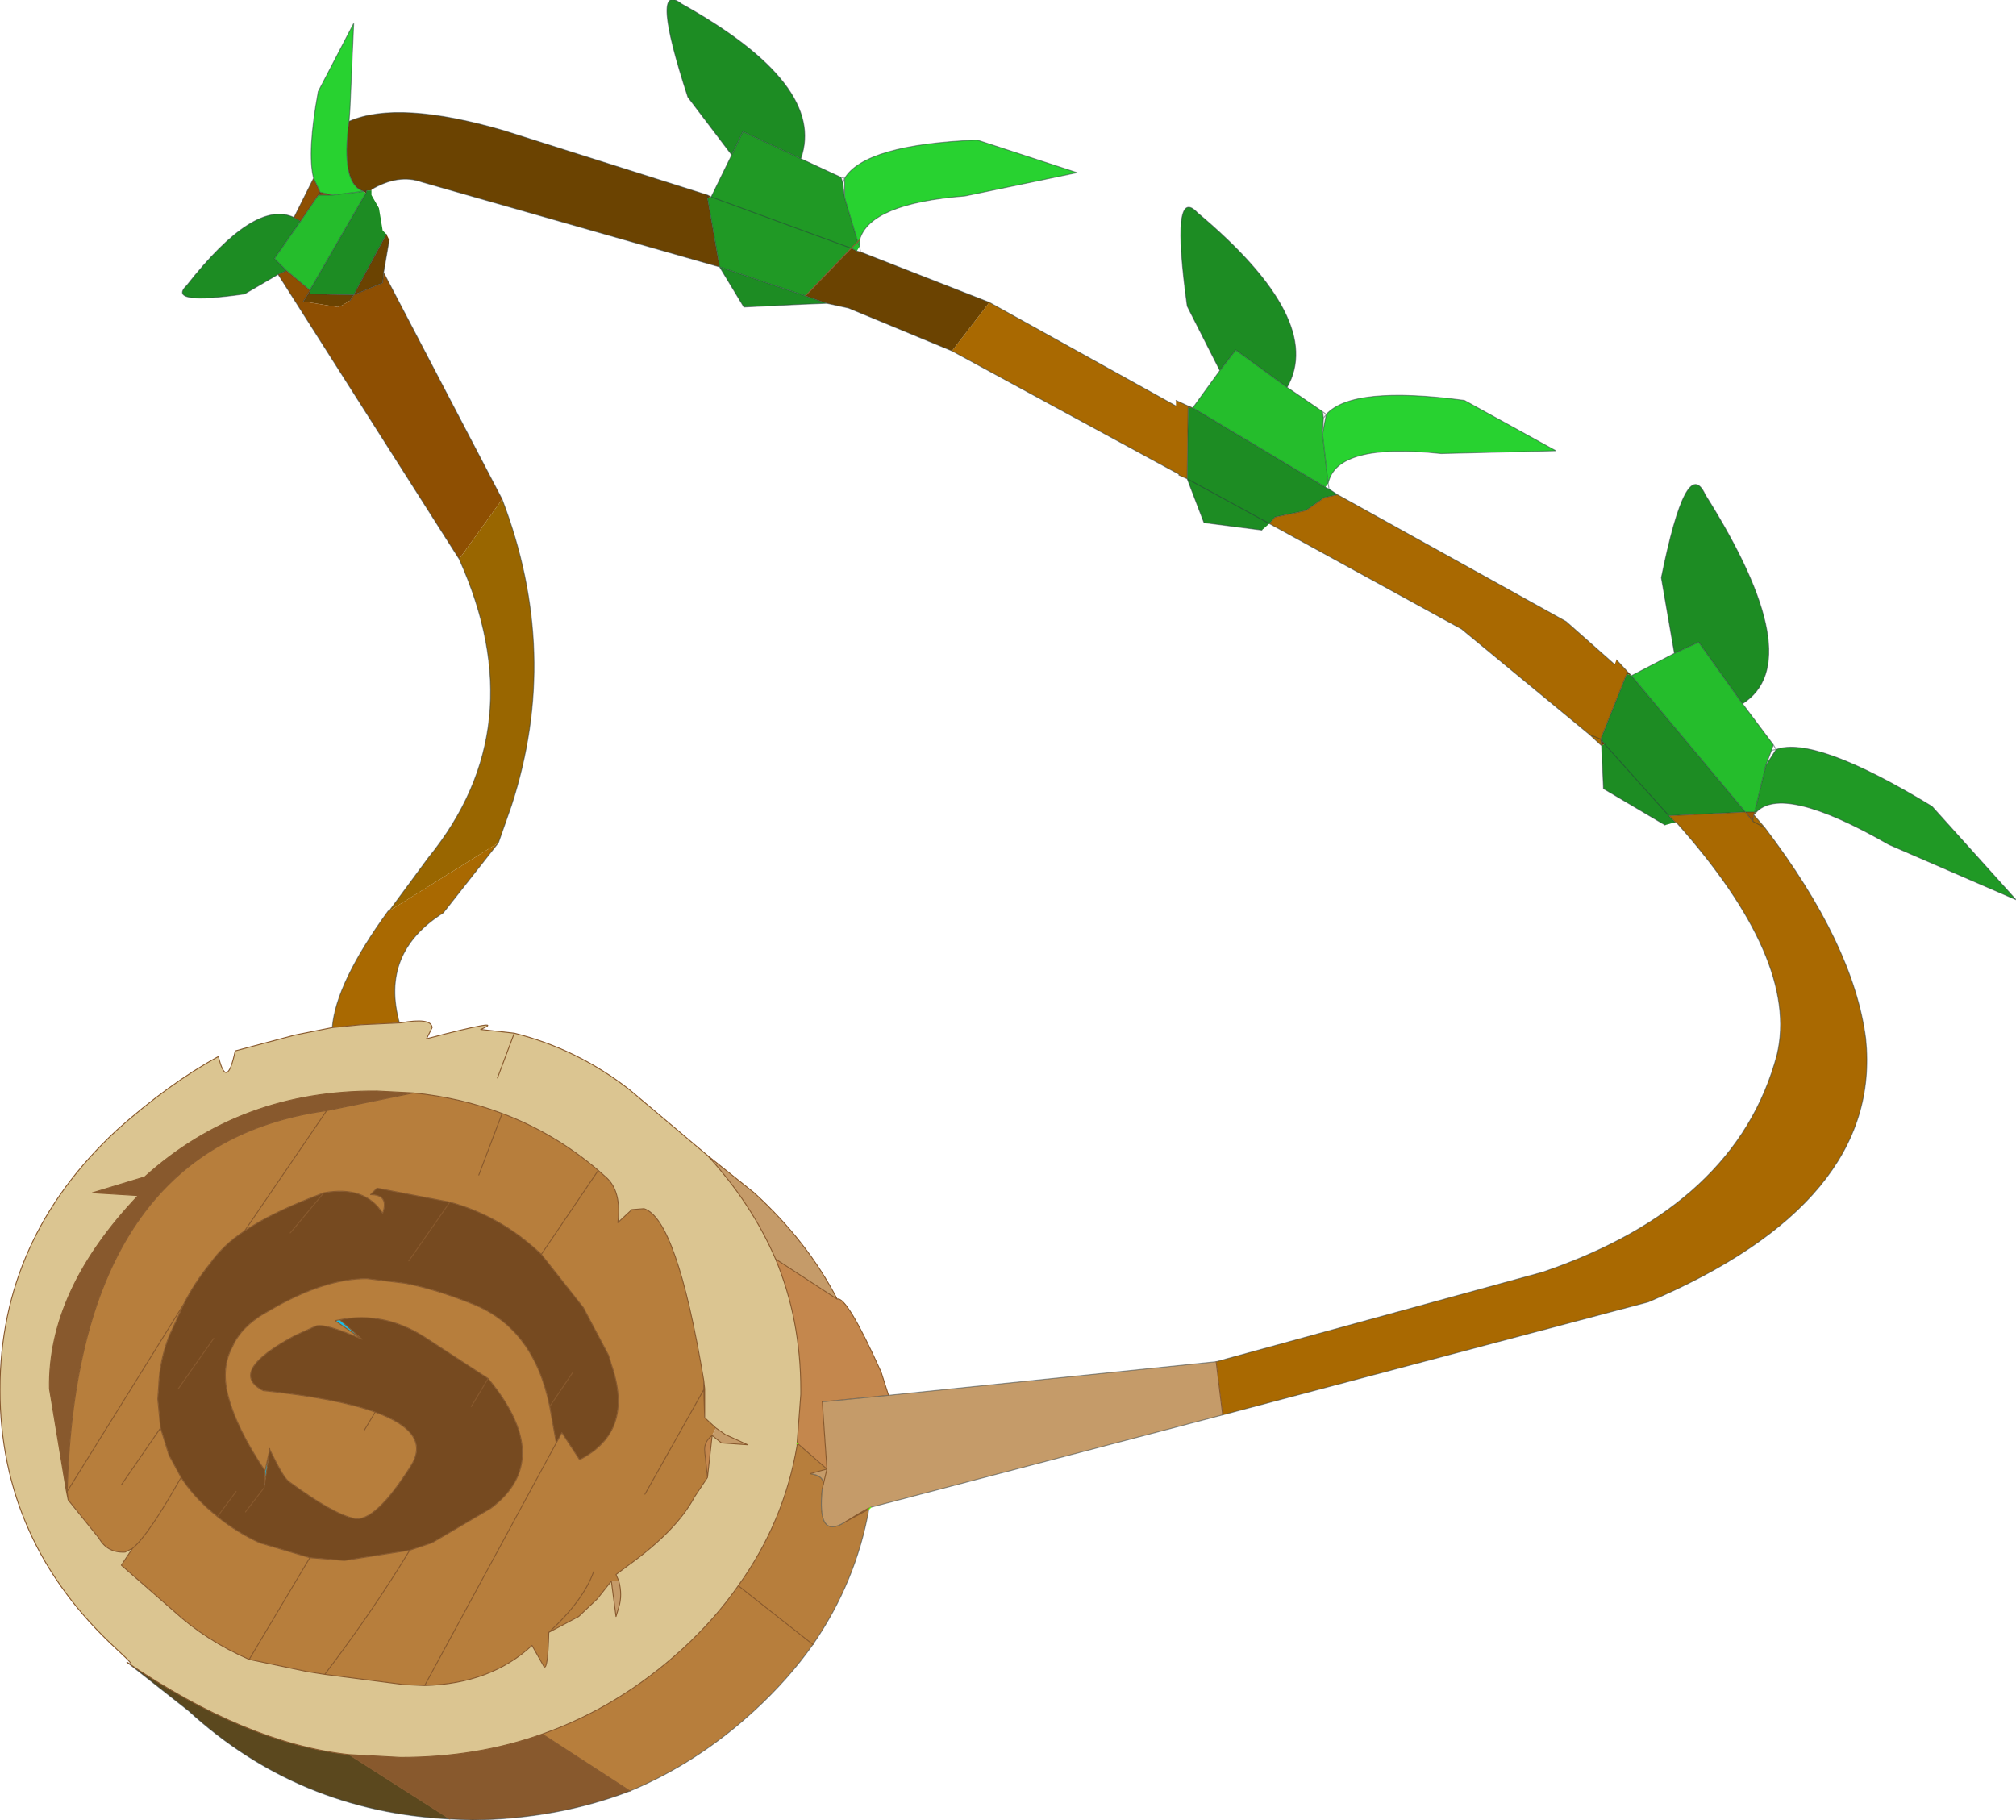
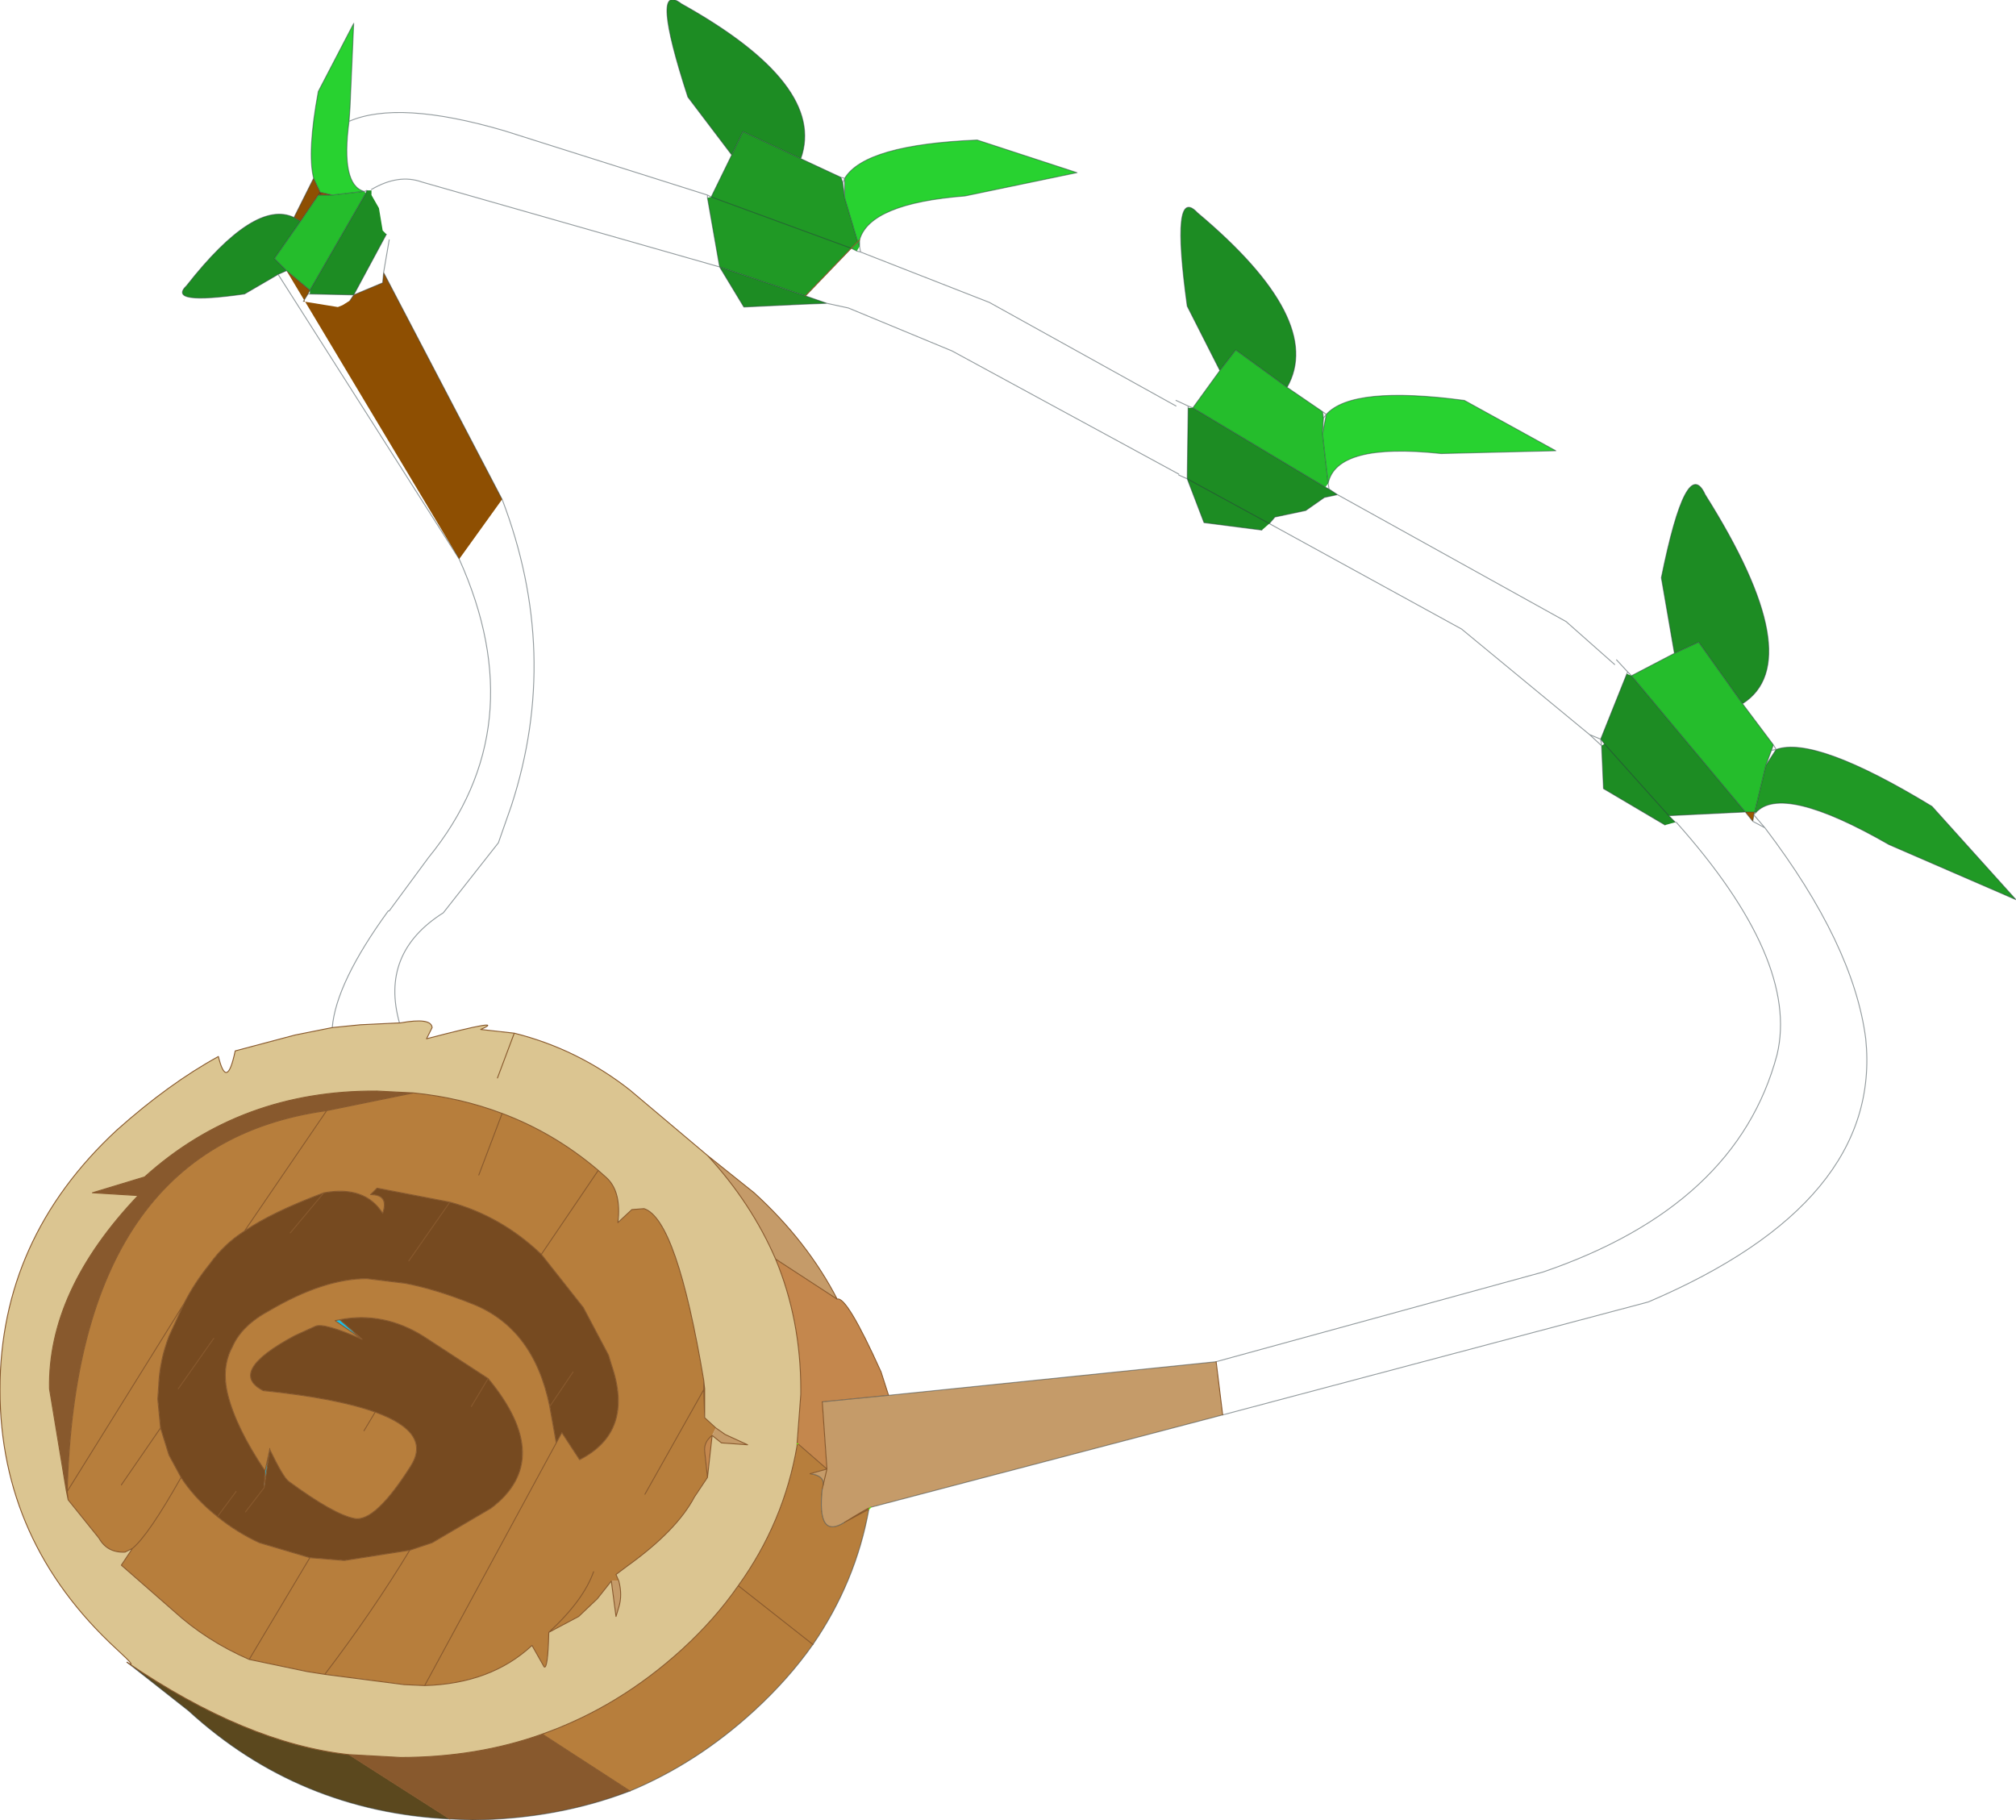
<svg xmlns="http://www.w3.org/2000/svg" xmlns:xlink="http://www.w3.org/1999/xlink" width="108px" height="97.5px">
  <g transform="matrix(1, 0, 0, 1, -220.95, -151.2)">
    <use xlink:href="#object-0" width="108" height="97.5" transform="matrix(1, 0, 0, 1, 220.95, 151.2)" />
  </g>
  <defs>
    <g transform="matrix(1, 0, 0, 1, -220.95, -151.2)" id="object-0">
      <path fill-rule="evenodd" fill="#1ebb25" fill-opacity="0.961" stroke="none" d="M289.9 171.95L291.8 173.25L291.85 173.6L291.8 174.45L292.1 177.1L291.95 177.3L284.85 173.05L286.3 171.05L287.15 169.95L289.9 171.95M314.3 188.9L315.95 191.1L315.85 191.4L315.55 192.2L314.95 194.7L314.45 194.7L308.35 187.4L310.65 186.2L311.95 185.6L314.3 188.9M238.75 161.65L240.45 161.45L240.55 161.55L237.55 166.75L236.3 165.7L235.65 165.05L237.05 163.05L238 161.65L238.15 161.65L238.75 161.65M266.9 164.15L267 164.4L266.85 164.65L266.55 164.5L266.9 164.15" />
      <path fill-rule="evenodd" fill="#15881b" fill-opacity="0.961" stroke="none" d="M289.9 171.95L287.15 169.95L286.3 171.05L284.55 167.6Q283.65 161.05 285.1 162.6Q291.95 168.35 289.9 171.95M284.85 173.05L291.95 177.3L292.15 177.4L292.6 177.7L291.9 177.85L290.9 178.55L289.25 178.9L288.95 179.25L288.55 179.6L285.45 179.2L284.55 176.85L284.6 173.05L284.85 173.05M306.7 190.8L308.1 187.3L308.35 187.4L314.45 194.7L310.35 194.9L310.7 195.25L310.15 195.4L306.85 193.45L306.75 191.15L306.9 191.05L306.7 190.8M265.25 167.45L263.95 167.5L260.8 167.65L259.5 165.5L264.1 167.05L265.25 167.45M240.85 161.4L240.85 161.65L241.25 162.35L241.45 163.55L241.65 163.75L239.9 167L237.55 166.95L237.55 166.75L240.55 161.55L240.6 161.4L240.85 161.4M310.65 186.2L309.95 182.15Q311.3 175.5 312.3 177.7Q317.9 186.6 314.3 188.9L311.95 185.6L310.65 186.2M235.85 165.9L234.05 166.95Q229.85 167.55 230.95 166.5Q234.6 161.85 236.7 162.85L237.05 163.05L235.65 165.05L236.3 165.7L235.85 165.9M260.15 159.5L257.8 156.4Q255.75 150.1 257.45 151.4Q265.25 155.75 263.85 159.7L260.75 158.25L260.15 159.5M288.95 179.25L284.55 176.85L288.95 179.25M310.35 194.9L306.9 191.05L310.35 194.9" />
      <path fill-rule="evenodd" fill="#21d129" fill-opacity="0.961" stroke="none" d="M292.1 177.1L291.8 174.45L292 173.4Q293.4 171.85 299.4 172.65L304.3 175.35L298.15 175.5Q292.55 174.9 292.1 177.1M237.75 160.75Q237.4 159.35 238 156.1L239.9 152.45L239.7 157L239.65 157.7Q239.2 161.1 240.45 161.45L238.75 161.65L238.1 161.5L237.75 160.75M266.2 160.75Q267.3 158.95 273.3 158.7L278.65 160.45L272.65 161.7Q267.55 162.1 267 164.05L267 164.4L266.9 164.15L267 164.05L266.9 164.15L266.2 161.8L266.2 160.75" />
-       <path fill-rule="evenodd" fill="#a96901" stroke="none" d="M288.95 179.25L289.25 178.9L290.9 178.55L291.9 177.85L292.6 177.7L304.85 184.5L307.45 186.8L307.55 186.55L308.15 187.2L308.1 187.3L306.7 190.8L306.1 190.55L299.25 184.9L288.95 179.25M306.1 190.55L306.7 190.8L306.75 191.15L306.1 190.55M284.55 176.85L284.1 176.65L284.1 176.6L271.95 170L273.95 167.4L283.95 172.95L283.95 172.65L284.6 172.95L284.6 173.05L284.55 176.85M247.65 196.35L244.7 200.1Q241.3 202.25 242.35 206L240.25 206.1L238.75 206.25Q238.95 203.85 241.75 200L241.8 200L247.65 196.35M286.1 224.15L303.6 219.35Q314 215.8 316.15 207.7Q317.35 202.65 310.75 195.25L310.7 195.25L310.35 194.9L314.45 194.7L314.85 195.2L314.9 194.9L314.9 194.85L315 194.75L314.95 194.7L314.9 194.85L315.5 195.55Q320.25 201.8 320.9 206.85Q321.8 215.6 309.25 220.95L286.45 227L286.1 224.15M315.5 195.55L314.85 195.2L315.5 195.55" />
-       <path fill-rule="evenodd" fill="#6b4301" stroke="none" d="M308.1 187.3L308.15 187.2L308.35 187.4L308.1 187.3M271.95 170L266.4 167.7L265.25 167.45L264.1 167.05L266.55 164.5L266.85 164.65L267.05 164.7L273.95 167.4L271.95 170M259.5 165.5L243.55 160.95Q242.3 160.5 240.85 161.35L240.85 161.4L240.6 161.4L240.55 161.55L240.45 161.45Q239.2 161.1 239.65 157.7Q242.3 156.55 247.95 158.2L258.85 161.65L259.05 161.75L258.85 161.8L259.5 165.5M241.65 163.75L241.8 164.05L241.5 165.8L241.45 166.35L239.9 167L237.55 166.95L237.55 166.75L237.45 166.95L237.2 167.35L239.05 167.65L239.3 167.55L239.7 167.3L239.9 167L241.65 163.75M306.9 191.05L306.75 191.15L306.7 190.8L306.9 191.05M284.6 172.95L284.85 173.05L284.6 173.05L284.6 172.95M240.45 161.45L240.5 161.45L240.6 161.4L240.5 161.45L240.45 161.45M237.55 166.95L237.45 166.95L237.55 166.95M258.85 161.65L258.85 161.8L258.85 161.65" />
-       <path fill-rule="evenodd" fill="#8e4f02" stroke="none" d="M241.5 165.8L247.85 177.95L245.55 181.15L235.85 165.9L236.3 165.7L237.55 166.75L237.45 166.95L237.2 167.35L239.05 167.65L239.3 167.55L239.7 167.3L239.9 167L241.45 166.35L241.5 165.8M236.7 162.85L237.75 160.75L238.1 161.5L238.75 161.65L238.15 161.65L238.1 161.5L238 161.65L238.1 161.5L238.15 161.65L238 161.65L237.05 163.05L236.7 162.85" />
-       <path fill-rule="evenodd" fill="#996600" stroke="none" d="M247.85 177.95Q251 186.2 248.35 194.35L247.65 196.35L241.8 200L243.9 197.15Q249.6 190.15 245.55 181.15L247.85 177.95" />
+       <path fill-rule="evenodd" fill="#8e4f02" stroke="none" d="M241.5 165.8L247.85 177.95L245.55 181.15L236.3 165.7L237.55 166.75L237.45 166.95L237.2 167.35L239.05 167.65L239.3 167.55L239.7 167.3L239.9 167L241.45 166.35L241.5 165.8M236.7 162.85L237.75 160.75L238.1 161.5L238.75 161.65L238.15 161.65L238.1 161.5L238 161.65L238.1 161.5L238.15 161.65L238 161.65L237.05 163.05L236.7 162.85" />
      <path fill-rule="evenodd" fill="#dbc591" stroke="none" d="M242.35 206L242.4 206Q244.05 205.7 244.1 206.25L243.8 206.85Q248.2 205.7 246.7 206.35L248.5 206.55Q251.9 207.4 254.7 209.6L258.85 213.1Q261.2 215.65 262.5 218.65Q263.85 221.9 263.85 225.65L263.85 225.9L263.65 228.55L263.65 228.65Q262.95 232.75 260.5 236.15Q259.25 237.95 257.5 239.55Q254.1 242.65 250 244.1Q246.5 245.35 242.4 245.35L239.65 245.2Q234.15 244.6 227.75 240.25Q228.4 240.65 227.2 239.55Q220.95 233.8 220.95 225.65Q220.95 217.55 227.2 211.75Q230 209.25 232.65 207.8Q233.1 209.65 233.55 207.5L236.75 206.65L238.75 206.25L240.25 206.1L242.35 206M247.6 208.95L248.5 206.55L247.6 208.95M258.65 225.15Q257.2 216.5 255.45 215.95L254.8 216L254.05 216.7Q254.25 215.05 253.45 214.3L253 213.9Q250.65 211.9 247.85 210.85Q245.6 210 243.1 209.75L241.15 209.65Q233.85 209.6 228.7 214.25L225.9 215.1L228.35 215.25Q223.5 220.35 223.6 225.6L224.5 231.05L224.6 231.55L226.25 233.6Q226.7 234.4 227.65 234.35L228.05 234.15L227.45 235.05L230.25 237.5Q232 239.1 234.3 240.1L237.4 240.75L238.35 240.9L242.6 241.45L243.7 241.5Q247.25 241.4 249.45 239.35L250.1 240.5Q250.3 240.65 250.35 238.65L251.95 237.8L252.95 236.85L253.7 235.9L253.95 237.8L254.1 237.3Q254.3 236.65 254.1 235.9L253.95 235.55L254.55 235.1Q257.2 233.2 258.15 231.4L258.85 230.35L259.1 228.1L259.6 228.5L261 228.6L259.8 228.05L259.3 227.7L258.7 227.15L258.7 226.4L258.7 225.6L258.65 225.15" />
      <path fill-rule="evenodd" fill="#c59b69" stroke="none" d="M258.85 213.1L261.35 215.1Q264.2 217.7 265.8 220.8L262.5 218.65Q261.2 215.65 258.85 213.1M268.55 225.95L286.1 224.15L286.45 227L267.6 231.95L267.5 232Q267.5 231.95 266.2 232.75Q264.7 233.7 265 230.95L265.05 230.75Q265.1 230.25 264.35 230.15L265.25 229.9L265 226.3L268.55 225.95M259.3 227.7L259.8 228.05L261 228.6L259.6 228.5L259.1 228.1L259.3 227.7M254.1 235.9Q254.3 236.65 254.1 237.3L253.95 237.8L253.7 235.9L254.1 235.9M265.25 229.9L265.05 230.75L265.25 229.9" />
      <path fill-rule="evenodd" fill="#c4874d" stroke="none" d="M265.8 220.8Q266.3 220.6 268.15 224.7L268.55 225.95L265 226.3L265.25 229.9L263.7 228.55L263.65 228.55L263.85 225.9L263.85 225.65Q263.85 221.9 262.5 218.65L265.8 220.8M259.1 228.1L258.85 230.35L258.7 228.95Q258.65 228.45 259.1 228.1" />
      <path fill-rule="evenodd" fill="#18961e" fill-opacity="0.961" stroke="none" d="M316.1 191.35Q318.2 190.6 324.45 194.4L328.95 199.4L322.15 196.45Q316.4 193.15 315 194.75L314.95 194.7L315.55 192.2L316.1 191.35M259.05 161.75L260.15 159.5L260.75 158.25L263.85 159.7L266 160.7L266.1 161L266.2 161.8L266.9 164.15L266.55 164.5L264.1 167.05L259.5 165.5L258.85 161.8L259.05 161.75L266.55 164.5L259.05 161.75" />
      <path fill-rule="evenodd" fill="#b77e3c" stroke="none" d="M267.5 232.05Q266.8 235.95 264.5 239.3Q263.2 241.15 261.35 242.85Q258.3 245.65 254.7 247.15L250 244.1Q254.1 242.65 257.5 239.55Q259.25 237.95 260.5 236.15Q262.95 232.75 263.65 228.65L263.7 228.55L265.25 229.9L264.35 230.15Q265.1 230.25 265.05 230.75L265 230.95Q264.7 233.7 266.2 232.75Q267.5 231.95 267.5 232L267.5 232.05L266.2 232.75L267.5 232.05M243.1 209.75Q245.6 210 247.85 210.85Q250.65 211.9 253 213.9L253.45 214.3Q254.25 215.05 254.05 216.7L254.8 216L255.45 215.95Q257.2 216.5 258.65 225.15L258.65 225.65L258.7 227.15L259.3 227.7L259.1 228.1Q258.65 228.45 258.7 228.95L258.85 230.35L258.15 231.4Q257.2 233.2 254.55 235.1L253.95 235.55L254.1 235.9L253.7 235.9L252.95 236.85L251.95 237.8L250.35 238.65Q250.3 240.65 250.1 240.5L249.45 239.35Q247.25 241.4 243.7 241.5L242.6 241.45L238.35 240.9L237.4 240.75L234.3 240.1Q232 239.1 230.25 237.5L227.45 235.05L228.05 234.15L227.65 234.35Q226.7 234.4 226.25 233.6L224.6 231.55L224.5 231.05L224.55 231.1L224.6 231.55L224.55 231.1L230.8 221.05L230 222.8Q229.5 224.1 229.45 225.45L229.4 226.15L229.55 227.7L230 229.15L230.65 230.35Q231.3 231.35 232.3 232.2L232.6 232.45Q233.65 233.3 234.85 233.85L237.55 234.65L239.4 234.8L242.9 234.25L244.1 233.85L247.25 232Q250.7 229.4 247.1 225.05L243.65 222.8Q241.5 221.45 239.15 221.9L238.9 221.95L240.35 222.95Q238.3 222.05 237.85 222.25L236.75 222.75Q233.1 224.7 235.05 225.7Q238.95 226.1 241.05 226.85Q244.1 227.95 242.95 229.75Q241.05 232.75 239.95 232.55Q238.85 232.35 236.4 230.55Q236.1 230.3 235.4 228.85L235.4 228.8L235.4 228.85L235.15 230Q233.6 227.7 233.15 225.9Q232.8 224.45 233.4 223.35Q233.9 222.2 235.4 221.4Q238.3 219.7 240.6 219.7L242.65 219.95Q244.25 220.25 246.25 221.05Q249.55 222.35 250.4 226.55L250.75 228.5L251.05 227.95L252 229.4Q254.95 227.9 253.7 224.3L253.55 223.8L252.2 221.25L249.95 218.4Q247.8 216.35 245.05 215.6L241.15 214.85L240.8 215.2Q241.8 215.2 241.45 216.2Q240.5 214.7 238.3 215.1Q235.5 216.15 234.05 217.15L238.45 210.7L243.1 209.75M238.45 210.7L234.05 217.15Q232.95 217.85 232.2 218.9Q231.35 219.95 230.8 221.05L224.55 231.1Q225.05 212.55 238.45 210.7M253 213.9L249.95 218.4L253 213.9M246.6 214.15L247.85 210.85L246.6 214.15M264.5 239.3L260.5 236.15L264.5 239.3M250.35 238.65Q252.2 236.95 252.75 235.4Q252.2 236.95 250.35 238.65M238.35 240.9Q240.9 237.55 242.9 234.25Q240.9 237.55 238.35 240.9M255.5 231.25L258.65 225.65L255.5 231.25M227.45 230.75L229.55 227.7L227.45 230.75M240.45 227.85L241.05 226.85L240.45 227.85M234.3 240.1L237.55 234.65L234.3 240.1M228.05 234.15Q228.9 233.45 230.65 230.35Q228.9 233.45 228.05 234.15M243.7 241.5L250.75 228.5L243.7 241.5" />
      <path fill-rule="evenodd" fill="#88592d" stroke="none" d="M254.7 247.15Q250.8 248.65 246.25 248.7L245.05 248.65L239.65 245.2L242.4 245.35Q246.5 245.35 250 244.1L254.7 247.15M224.5 231.05L223.6 225.6Q223.5 220.35 228.35 215.25L225.9 215.1L228.7 214.25Q233.85 209.6 241.15 209.65L243.1 209.75L238.45 210.7Q225.05 212.55 224.55 231.1L224.5 231.05M263.65 228.55L263.7 228.55L263.65 228.65L263.65 228.55" />
      <path fill-rule="evenodd" fill="#5b481e" stroke="none" d="M245.05 248.65Q236.95 248.25 231.05 242.85L227.75 240.25Q234.15 244.6 239.65 245.2L245.05 248.65" />
      <path fill-rule="evenodd" fill="#9b5602" stroke="none" d="M314.9 194.85L314.9 194.9L314.85 195.2L314.45 194.7L314.95 194.7L314.9 194.85" />
      <path fill-rule="evenodd" fill="#724418" fill-opacity="0.961" stroke="none" d="M234.05 217.15Q235.5 216.15 238.3 215.1Q240.5 214.7 241.45 216.2Q241.8 215.2 240.8 215.2L241.15 214.85L245.05 215.6Q247.8 216.35 249.95 218.4L252.2 221.25L253.55 223.8L253.7 224.3Q254.95 227.9 252 229.4L251.05 227.95L250.75 228.5L250.4 226.55L251.65 224.7L250.4 226.55Q249.55 222.35 246.25 221.05Q244.25 220.25 242.65 219.95L240.6 219.7Q238.3 219.7 235.4 221.4Q233.9 222.2 233.4 223.35Q232.8 224.45 233.15 225.9Q233.6 227.7 235.15 230L235.1 230.9L235.4 228.85Q236.1 230.3 236.4 230.55Q238.85 232.35 239.95 232.55Q241.05 232.75 242.95 229.75Q244.1 227.95 241.05 226.85Q238.95 226.1 235.05 225.7Q233.1 224.7 236.75 222.75L237.85 222.25Q238.3 222.05 240.35 222.95L239.15 221.9Q241.5 221.45 243.65 222.8L247.1 225.05Q250.7 229.4 247.25 232L244.1 233.85L242.9 234.25L239.4 234.8L237.55 234.65L234.85 233.85Q233.65 233.3 232.6 232.45L232.3 232.2Q231.3 231.35 230.65 230.35L230 229.15L229.55 227.7L229.4 226.15L229.45 225.45Q229.5 224.1 230 222.8L230.8 221.05Q231.35 219.95 232.2 218.9Q232.95 217.85 234.05 217.15M236.5 217.25L238.3 215.1L236.5 217.25M234.1 232.2L235.1 230.9L234.1 232.2M230.5 225.6L232.4 222.9L230.5 225.6M242.85 218.75L245.05 215.6L242.85 218.75M233.6 231.1L232.6 232.45L233.6 231.1M246.2 226.55L247.1 225.05L246.2 226.55" />
      <path fill-rule="evenodd" fill="#11bde8" fill-opacity="0.961" stroke="none" d="M235.4 228.85L235.4 228.8L235.4 228.85L235.1 230.9L235.15 230L235.4 228.85M239.15 221.9L240.35 222.95L238.9 221.95L239.15 221.9" />
      <path fill="none" stroke="#28383e" stroke-opacity="0.502" stroke-width="0.05" stroke-linecap="round" stroke-linejoin="round" d="M291.8 174.45L291.85 173.6L291.8 173.25L289.9 171.95L287.15 169.95L286.3 171.05L284.85 173.05L291.95 177.3L292.15 177.4L292.6 177.7L291.9 177.85L290.9 178.55L289.25 178.9L288.95 179.25L299.25 184.9L306.1 190.55L306.7 190.8L308.1 187.3L308.15 187.2L307.55 186.55M292.1 177.1L291.8 174.45L292 173.4L291.85 173.6M292 173.4L291.8 173.25M307.45 186.8L304.85 184.5L292.6 177.7M288.55 179.6L285.45 179.2L284.55 176.85L284.1 176.65M284.1 176.6L271.95 170L266.4 167.7L265.25 167.45L263.95 167.5L260.8 167.65L259.5 165.5L243.55 160.95Q242.3 160.5 240.85 161.35M241.8 164.05L241.5 165.8L247.85 177.95Q251 186.2 248.35 194.35L247.65 196.35L244.7 200.1Q241.3 202.25 242.35 206M268.55 225.95L286.1 224.15L303.6 219.35Q314 215.8 316.15 207.7Q317.35 202.65 310.75 195.25M310.15 195.4L306.85 193.45L306.75 191.15L306.1 190.55M292.15 177.4L292.1 177.1Q292.55 174.9 298.15 175.5L304.3 175.35L299.4 172.65Q293.4 171.85 292 173.4M306.9 191.05L306.7 190.8L306.75 191.15M310.65 186.2L309.95 182.15Q311.3 175.5 312.3 177.7Q317.9 186.6 314.3 188.9L315.95 191.1L316.1 191.35Q318.2 190.6 324.45 194.4L328.95 199.4L322.15 196.45Q316.4 193.15 315 194.75L314.9 194.85L315.5 195.55Q320.25 201.8 320.9 206.85Q321.8 215.6 309.25 220.95L286.45 227L267.6 231.95L267.5 232L267.5 232.05Q266.8 235.95 264.5 239.3Q263.2 241.15 261.35 242.85Q258.3 245.65 254.7 247.15Q250.8 248.65 246.25 248.7L245.05 248.65Q236.95 248.25 231.05 242.85L227.75 240.25M238.75 206.25Q238.95 203.85 241.75 200L241.8 200L243.9 197.15Q249.6 190.15 245.55 181.15L235.85 165.9L234.05 166.95Q229.85 167.55 230.95 166.5Q234.6 161.85 236.7 162.85L237.75 160.75Q237.4 159.35 238 156.1L239.9 152.45L239.7 157L239.65 157.7Q242.3 156.55 247.95 158.2L258.85 161.65L259.05 161.75L260.15 159.5L257.8 156.4Q255.75 150.1 257.45 151.4Q265.25 155.75 263.85 159.7L266 160.7L266.2 160.75Q267.3 158.95 273.3 158.7L278.65 160.45L272.65 161.7Q267.55 162.1 267 164.05L267 164.4L267.05 164.7L273.95 167.4L283.95 172.95M283.95 172.65L284.6 172.95L284.85 173.05M284.6 173.05L284.55 176.85L288.95 179.25M310.65 186.2L311.95 185.6L314.3 188.9M308.35 187.4L308.15 187.2M315.55 192.2L315.85 191.4L315.95 191.1M316.1 191.35L315.55 192.2L314.95 194.7L314.9 194.85L314.9 194.9L314.85 195.2L315.5 195.55M315.85 191.4L316.1 191.35M308.35 187.4L310.65 186.2M314.45 194.7L314.85 195.2M314.45 194.7L314.95 194.7M314.45 194.7L310.35 194.9L310.7 195.25M314.45 194.7L308.35 187.4M306.9 191.05L310.35 194.9M237.75 160.75L238.1 161.5L238.75 161.65L240.45 161.45Q239.2 161.1 239.65 157.7M238.15 161.65L238.1 161.5L238 161.65L238.15 161.65L238.75 161.65M240.55 161.55L240.6 161.4L240.5 161.45L240.45 161.45M240.55 161.55L237.55 166.75L237.45 166.95L237.2 167.35M237.55 166.95L239.9 167L241.65 163.75M236.7 162.85L237.05 163.05L238 161.65M237.55 166.75L236.3 165.7L235.85 165.9M237.45 166.95L237.55 166.95M241.5 165.8L241.45 166.35L239.9 167L239.7 167.3M237.05 163.05L235.65 165.05L236.3 165.7M286.3 171.05L284.55 167.6Q283.65 161.05 285.1 162.6Q291.95 168.35 289.9 171.95M266.85 164.65L267.05 164.7M267 164.4L266.9 164.15L266.2 161.8L266.1 161L266 160.7M266.55 164.5L266.85 164.65M284.6 172.95L284.6 173.05M266.1 161L266.2 160.75L266.2 161.8M260.15 159.5L260.75 158.25L263.85 159.7M258.85 161.8L259.5 165.5L264.1 167.05L265.25 167.45M266.55 164.5L259.05 161.75M258.85 161.8L258.85 161.65M265 226.3L268.55 225.95M264.35 230.15Q265.1 230.25 265.05 230.75M265 230.95Q264.7 233.7 266.2 232.75" />
      <path fill="none" stroke="#88592d" stroke-width="0.05" stroke-linecap="round" stroke-linejoin="round" d="M242.35 206L242.4 206Q244.05 205.7 244.1 206.25L243.8 206.85Q248.2 205.7 246.7 206.35L248.5 206.55Q251.9 207.4 254.7 209.6L258.85 213.1L261.35 215.1Q264.2 217.7 265.8 220.8Q266.3 220.6 268.15 224.7L268.55 225.95M227.75 240.25Q228.4 240.65 227.2 239.55Q220.95 233.8 220.95 225.65Q220.95 217.55 227.2 211.75Q230 209.25 232.65 207.8Q233.1 209.65 233.55 207.5L236.75 206.65L238.75 206.25L240.25 206.1L242.35 206M266.9 164.15L267 164.05M266.9 164.15L266.55 164.5L264.1 167.05M286.1 224.15L286.45 227M248.5 206.55L247.6 208.95M243.1 209.75Q245.6 210 247.85 210.85Q250.65 211.9 253 213.9L253.45 214.3Q254.25 215.05 254.05 216.7L254.8 216L255.45 215.95Q257.2 216.5 258.65 225.15L258.7 225.6L258.7 226.4L258.7 227.15L259.3 227.7L259.8 228.05L261 228.6L259.6 228.5L259.1 228.1L258.85 230.35L258.15 231.4Q257.2 233.2 254.55 235.1L253.95 235.55L254.1 235.9Q254.3 236.65 254.1 237.3L253.95 237.8L253.7 235.9L252.95 236.85L251.95 237.8L250.35 238.65Q250.3 240.65 250.1 240.5L249.45 239.35Q247.25 241.4 243.7 241.5L242.6 241.45L238.35 240.9L237.4 240.75L234.3 240.1Q232 239.1 230.25 237.5L227.45 235.05L228.05 234.15L227.65 234.35Q226.7 234.4 226.25 233.6L224.6 231.55L224.5 231.05L223.6 225.6Q223.5 220.35 228.35 215.25L225.9 215.1L228.7 214.25Q233.85 209.6 241.15 209.65L243.1 209.75L238.45 210.7L234.05 217.15Q235.5 216.15 238.3 215.1Q240.5 214.7 241.45 216.2Q241.8 215.2 240.8 215.2L241.15 214.85L245.05 215.6Q247.8 216.35 249.95 218.4L253 213.9M247.85 210.85L246.6 214.15M250.4 226.55L250.75 228.5L251.05 227.95L252 229.4Q254.95 227.9 253.7 224.3L253.55 223.8L252.2 221.25L249.95 218.4M250.4 226.55L251.65 224.7M262.5 218.65L265.8 220.8M258.65 225.15L258.65 225.65L258.7 225.6M259.1 228.1Q258.65 228.45 258.7 228.95L258.85 230.35M258.65 225.65L258.7 227.15M262.5 218.65Q263.85 221.9 263.85 225.65L263.85 225.9L263.65 228.55L263.65 228.65Q262.95 232.75 260.5 236.15L264.5 239.3M263.7 228.55L265.25 229.9L265 226.3M258.85 213.1Q261.2 215.65 262.5 218.65M265.05 230.75L265.25 229.9L264.35 230.15M266.2 232.75Q267.5 231.95 267.5 232M265.05 230.75L265 230.95M260.5 236.15Q259.25 237.95 257.5 239.55Q254.1 242.65 250 244.1L254.7 247.15M252.75 235.4Q252.2 236.95 250.35 238.65M239.15 221.9Q241.5 221.45 243.65 222.8L247.1 225.05Q250.7 229.4 247.25 232L244.1 233.85L242.9 234.25Q240.9 237.55 238.35 240.9M258.65 225.65L255.5 231.25M266.2 232.75L267.5 232.05M238.3 215.1L236.5 217.25M235.15 230Q233.6 227.7 233.15 225.9Q232.8 224.45 233.4 223.35Q233.9 222.2 235.4 221.4Q238.3 219.7 240.6 219.7L242.65 219.95Q244.25 220.25 246.25 221.05Q249.55 222.35 250.4 226.55M229.55 227.7L229.4 226.15L229.45 225.45Q229.5 224.1 230 222.8L230.8 221.05L224.55 231.1L224.6 231.55M230.65 230.35L230 229.15L229.55 227.7L227.45 230.75M235.4 228.85L235.4 228.8L235.4 228.85L235.1 230.9L234.1 232.2M230.8 221.05Q231.35 219.95 232.2 218.9Q232.95 217.85 234.05 217.15M232.4 222.9L230.5 225.6M240.35 222.95Q238.3 222.05 237.85 222.25L236.75 222.75Q233.1 224.7 235.05 225.7Q238.95 226.1 241.05 226.85Q244.1 227.95 242.95 229.75Q241.05 232.75 239.95 232.55Q238.85 232.35 236.4 230.55Q236.1 230.3 235.4 228.85L235.15 230L235.1 230.9M239.15 221.9L240.35 222.95L238.9 221.95L239.15 221.9M241.05 226.85L240.45 227.85M245.05 215.6L242.85 218.75M224.55 231.1Q225.05 212.55 238.45 210.7M242.9 234.25L239.4 234.8L237.55 234.65L234.3 240.1M237.55 234.65L234.85 233.85Q233.65 233.3 232.6 232.45L232.3 232.2Q231.3 231.35 230.65 230.35Q228.9 233.45 228.05 234.15M232.6 232.45L233.6 231.1M250 244.1Q246.5 245.35 242.4 245.35L239.65 245.2L245.05 248.65M239.65 245.2Q234.15 244.6 227.75 240.25M250.75 228.5L243.7 241.5M247.1 225.05L246.2 226.55" />
      <path fill="none" stroke="#66ff00" stroke-width="0.05" stroke-linecap="round" stroke-linejoin="round" d="M267.6 231.95L267.5 232.05M263.65 228.55L263.7 228.55" />
    </g>
  </defs>
</svg>